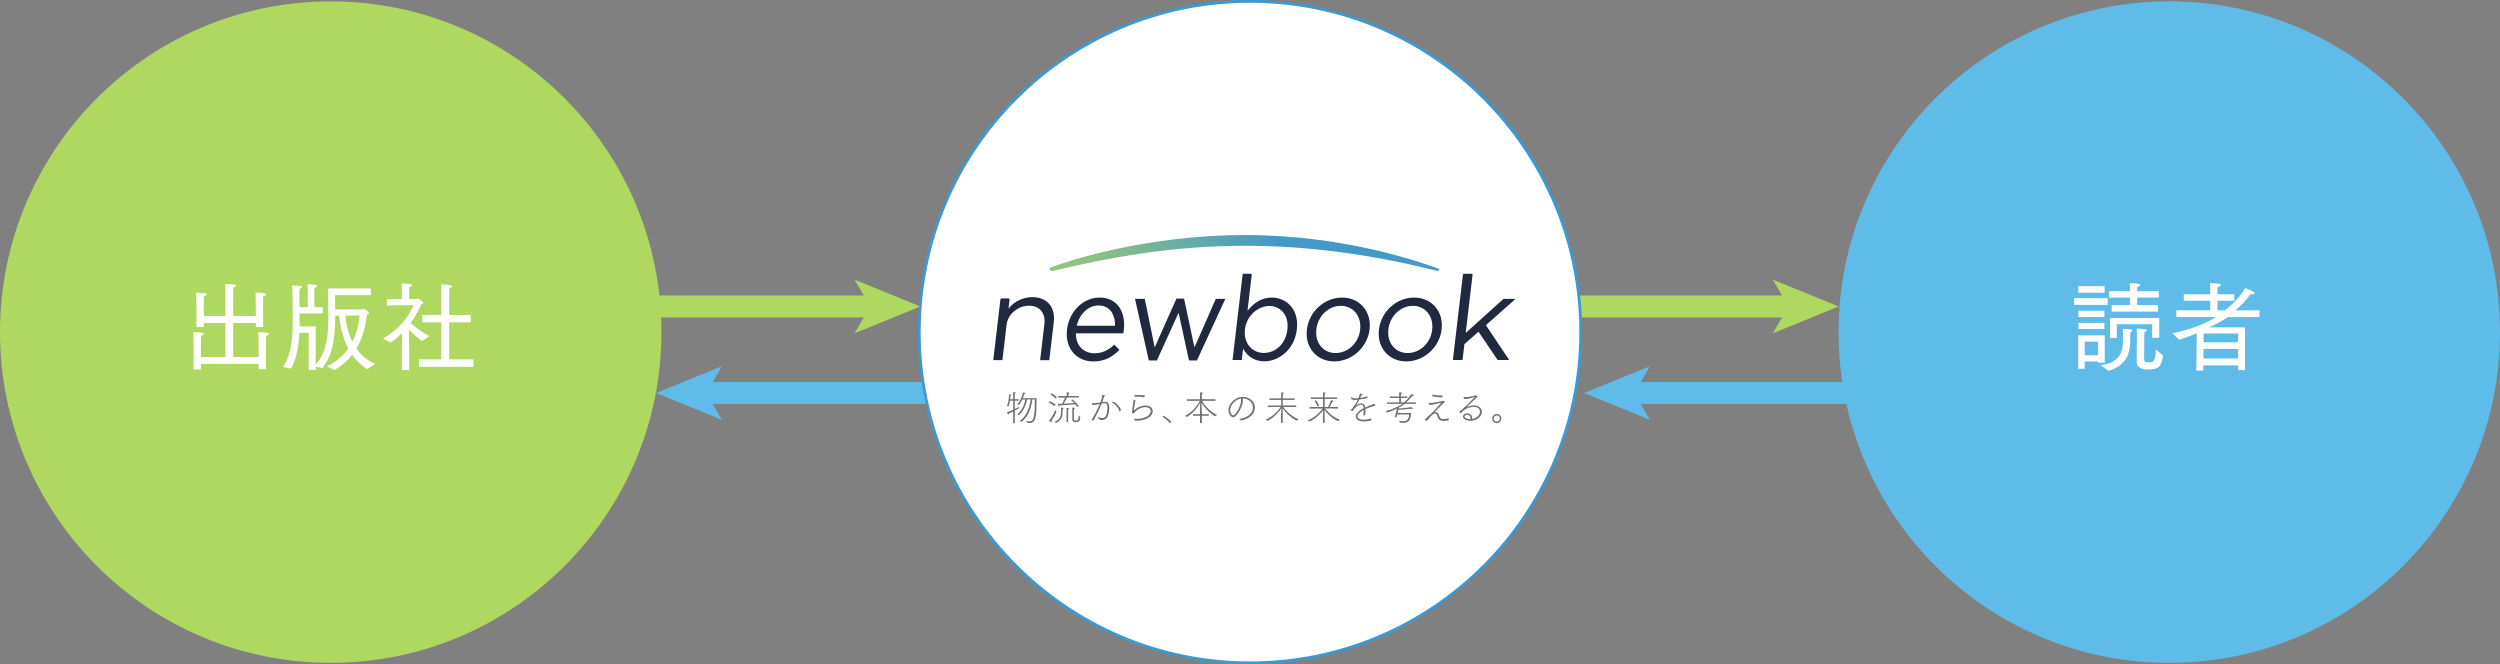
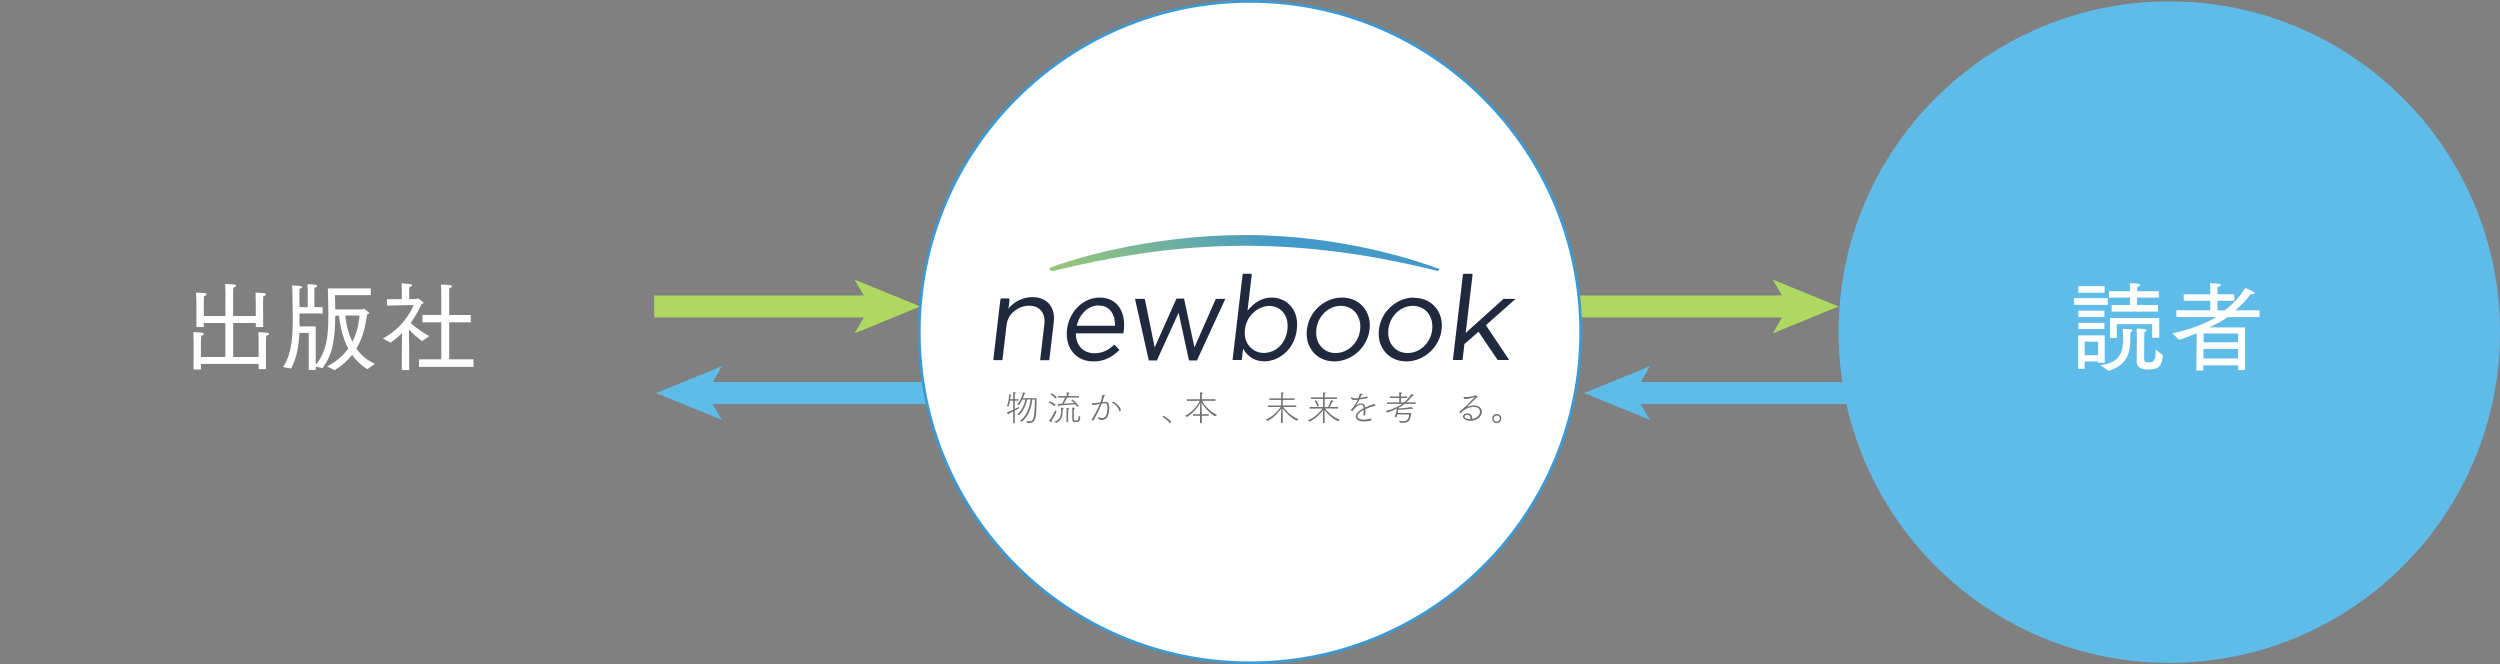
<svg xmlns="http://www.w3.org/2000/svg" viewBox="0 0 900.98 239.38">
  <rect x="0" y="0" width="900.98" height="239.38" fill="#808080" stroke="none" />
  <defs>
    <style>.e,.f{fill:#fff;}.g{stroke:#5fbce9;}.g,.f,.h{stroke-miterlimit:10;}.g,.h{fill:none;stroke-width:7.94px;}.i{fill:#5fbce9;}.f{stroke:#3c99d2;}.j{fill:#21293e;}.k{fill:#717071;}.h{stroke:#afd860;}.l{fill:url(#d);}.m{fill:#afd860;}</style>
    <radialGradient id="d" cx="-85.15" cy="-7736.06" fx="-85.15" fy="-7736.06" r="334.06" gradientTransform="translate(445.3 4130.65) scale(.74 .52)" gradientUnits="userSpaceOnUse">
      <stop offset="0" stop-color="#a8cf6a" />
      <stop offset=".34" stop-color="#4399c8" />
    </radialGradient>
  </defs>
  <g id="a" />
  <g id="b">
    <g id="c">
-       <circle class="m" cx="119.19" cy="119.69" r="119.19" />
      <circle class="i" cx="781.79" cy="119.69" r="119.19" />
      <g>
        <path class="e" d="M747.49,107.45h12.11v2.42h-12.11v-2.42Zm1.47,13.41h9.56v9.87h-2.38v-.45h-4.83v2.63h-2.34v-12.04Zm.03-17.75h9.49v2.38h-9.49v-2.38Zm.04,8.86h9.38v2.28h-9.38v-2.28Zm.04,4.38h9.35v2.24h-9.35v-2.24Zm7.07,11.66v-4.87h-4.83v4.87h4.83Zm.84,3.57c8.09-.84,8.16-6.16,8.16-10.05,0-1.82-.17-3.01-.17-3.01,0,0,1.89,0,3.01,.17,.31,.04,.56,.21,.56,.42,0,.18-.21,.39-.7,.56-.07,.49-.1,.98-.1,1.89,0,4.48-.32,9.84-7.84,12.08l-2.91-2.07Zm4.03-21.67h6.62v-2.66h-7.56v-2.31h7.56v-1.09s0-.8-.1-1.75h.25c1.85,0,3.5,.1,3.5,.63,0,.25-.32,.53-1.01,.67-.04,.39-.07,.98-.07,.98v.56h7.84v2.31h-7.84v2.66h7.49v2.38h-16.66v-2.38Zm-.59,4.69h17.75v7.11h-2.55v-4.87h-12.74v4.94h-2.45v-7.18Zm9.7,6.02s0-1.23-.1-2.21c0,0,1.82,.04,3.01,.25,.28,.03,.63,.25,.63,.46,0,.18-.21,.35-.8,.49-.04,.46-.07,.84-.07,1.26,0,0-.07,8.4-.07,8.68,0,.56,.42,.95,.8,.98,.21,.03,.49,.07,.81,.07,1.54,0,2.59-.28,2.59-4.27v-.42l2.62,2.21c-.59,4.1-1.64,5.04-5.36,5.04-3.25,0-4.13-1.23-4.13-2.87v-.07l.07-9.59Z" />
        <path class="e" d="M791.7,120.09c-2,.84-3.99,1.58-6.37,2.38l-2.42-2.35c6.23-1.3,11.52-3.29,15.79-5.85h-14.35v-2.45h12.22v-3.43h-9.56v-2.35h9.56v-1.89s0-1.12-.1-2.1c0,0,1.82,.04,3.29,.25,.38,.07,.59,.24,.59,.46,0,.24-.35,.52-1.12,.59-.07,.63-.07,1.3-.07,1.3v1.4h6.06v2.35h-6.06v3.43h2.66c3.04-2.35,5.6-5.04,7.35-8.02,0,0,1.75,.63,3.04,1.4,.21,.14,.35,.31,.35,.46,0,.21-.25,.35-.84,.35-.17,0-.35,0-.59-.04-1.47,2.1-3.4,4.06-5.5,5.85h8.68v2.45h-11.41c-1.96,1.33-4.24,2.56-6.76,3.71h12.95v15.37h-2.52v-1.68h-12.53v1.86h-2.49l.14-13.44Zm14.88,9.1v-3.43h-12.46l-.04,3.43h12.5Zm0-5.85v-3.15h-12.43v3.15h12.43Z" />
      </g>
      <g>
        <path class="e" d="M69.77,123s-.04-2.03-.1-3.29c0,0,1.64,0,3.22,.21,.35,.04,.56,.21,.56,.42,0,.25-.32,.53-.98,.67-.04,.98-.07,2.07-.07,2.07v5.57h8.82v-12.25h-7.77v1.47h-2.66v-9.14s-.04-2.03-.11-3.26c0,0,1.68,0,3.22,.21,.38,.03,.56,.21,.56,.42s-.28,.49-.94,.63c-.07,1.02-.07,2.07-.07,2.07v5.08h7.77l.04-8.26s-.04-2.03-.11-3.26c0,0,1.79,0,3.36,.21,.35,.04,.56,.21,.56,.42,0,.25-.32,.53-.98,.63-.04,1.02-.07,2.07-.07,2.07v8.19h8.16v-5.15s-.04-2.03-.1-3.26c0,0,1.64,0,3.22,.21,.39,.03,.56,.21,.56,.39,0,.25-.32,.53-.98,.67-.04,1.02-.07,2.07-.07,2.07l.04,9.07h-2.66v-1.47h-8.16v12.25h9.17v-5.64s0-2.03-.11-3.29c0,0,1.68,0,3.26,.21,.35,.04,.56,.21,.56,.42,0,.25-.31,.53-.98,.67-.07,.98-.07,2.07-.07,2.07v9.94h-2.66v-1.89h-20.79v2h-2.66l.04-10.12Z" />
        <path class="e" d="M102.04,132.24c3.43-5.32,3.47-12.01,3.47-18.69,0-1.58-.11-8.02-.11-8.02,0-.59-.07-1.61-.14-2.66,3.25,.14,3.64,.24,3.64,.59,0,.25-.28,.49-.94,.6-.04,.24-.07,1.54-.07,1.89,0,0,0,2.52,.04,4.73h2.98v-5.74s-.04-1.82-.11-2.52c2.62,.1,3.54,.25,3.54,.67,0,.21-.31,.49-.98,.59-.07,.32-.07,1.86-.07,1.86v5.15h3.01v2.28h-8.37v.74c.04,1.33,.04,2.63,.04,3.92h5.81v13.86c3.82-4.55,4.55-9.98,4.55-17.26,0-3.33-.07-6.62-.17-10.29h15.47v2.42h-12.92c.07,1.72,.1,3.61,.1,5.15h9.73c.17,0,.35-.28,.53-.28,.03,0,.1,.04,.14,.07,0,0,1.16,.74,1.65,1.26,.1,.14,.17,.25,.17,.32,0,.24-.32,.35-.7,.39-.56,3.43-1.26,8.02-3.89,12.36,1.58,2.21,3.71,4.17,6.69,5.5l-2.76,1.93c-2.31-1.44-4.1-3.22-5.46-5.18-1.58,2-3.61,3.89-6.3,5.53l-2.76-1.36c3.54-1.79,5.95-4.06,7.67-6.41-2.21-4.17-2.94-8.68-3.36-11.87h-1.33c-.1,9.24-1.05,14.04-4.58,18.87l-2.45-.49v1.16h-2.52v-13.34h-3.36c-.25,4.59-.95,9.03-3.01,12.85l-2.83-.53Zm22.4-18.52c.28,2.66,.91,6.16,2.56,9.45,2.1-4.03,2.42-7.84,2.59-9.45h-5.15Z" />
        <path class="e" d="M144.81,126.53l.11-6.51c-1.23,1.23-2.63,2.42-4.17,3.47l-2.76-1.51c6.54-3.4,10.19-9.52,11.06-12.04l-9.56,.18-.04-2.28,5.36-.03v-3.08s0-1.33-.07-2.63c0,0,2.49,.18,3.22,.31,.35,.07,.53,.25,.53,.42,0,.24-.28,.49-.95,.63-.07,.56-.07,1.23-.07,1.23v3.08h2.52c.21,0,.42-.24,.63-.24,.04,0,2,1.19,2,1.65,0,.25-.31,.35-.77,.46-.77,1.79-2.03,4.24-3.85,6.76,1.43,1.36,4.06,3.36,6.72,4.73l-2.59,1.79c-1.75-1.26-3.46-2.8-4.76-4.13l.1,7.39v7.18h-2.66v-6.79Zm6.2,2.98h8.02v-13.34h-6.79v-2.66h6.79v-8.12s0-2-.11-2.84c0,0,2.7,.07,3.43,.21,.38,.07,.59,.24,.59,.42,0,.25-.31,.49-.98,.63-.07,.59-.07,1.61-.07,1.61v8.09h7.77v2.66h-7.77v13.34h8.75v2.7h-19.64v-2.7Z" />
      </g>
      <g>
        <line class="h" x1="235.76" y1="110.45" x2="314.84" y2="110.45" />
        <polygon class="m" points="331.66 110.45 307.97 120.13 313.59 110.45 307.97 100.77 331.66 110.45" />
      </g>
      <g>
        <line class="h" x1="566.7" y1="110.45" x2="645.79" y2="110.45" />
        <polygon class="m" points="662.6 110.45 638.91 120.13 644.53 110.45 638.91 100.77 662.6 110.45" />
      </g>
      <g>
        <line class="g" x1="666.82" y1="141.65" x2="587.74" y2="141.65" />
        <polygon class="i" points="570.93 141.65 594.62 131.97 588.99 141.65 594.62 151.33 570.93 141.65" />
      </g>
      <g>
        <line class="g" x1="334.07" y1="141.65" x2="253.29" y2="141.65" />
        <polygon class="i" points="236.47 141.65 260.16 131.97 254.54 141.65 260.16 151.33 236.47 141.65" />
      </g>
      <circle class="f" cx="450.49" cy="119.69" r="119.19" />
      <g>
        <g>
          <path class="j" d="M372.1,107.07c-3.4,0-6.77,1.64-8.66,4.19l.38-3.2c.02-.14-.02-.28-.11-.38-.08-.09-.2-.15-.33-.15h-2.3c-.27,0-.52,.23-.56,.51l-2.55,21.7s0,.03,.01,.04,.02,.02,.04,.02h3.2s.05-.02,.05-.04l1.49-12.69c.5-4.26,4.58-6.9,8.08-6.9,1.81,0,3.3,.59,4.29,1.71,1.06,1.19,1.49,2.89,1.25,4.93l-1.52,12.95s0,.03,.01,.04,.02,.02,.04,.02h3.2s.05-.02,.05-.04l1.62-13.76c.31-2.66-.28-4.93-1.72-6.55-1.38-1.56-3.44-2.38-5.94-2.38Z" />
          <path class="j" d="M396.28,107.24c-2.87,0-5.66,1.19-7.84,3.36-2.15,2.14-3.54,5.03-3.9,8.15-.39,3.34,.43,6.35,2.32,8.47,1.75,1.96,4.28,3.04,7.15,3.04,3.65,0,6.55-1.27,9.4-4.13,.02-.02,.02-.05,0-.07l-1.79-1.82s-.05-.02-.07,0c-2.22,2.1-4.49,3.08-7.13,3.08-1.88,0-3.58-.67-4.78-1.89-1.28-1.3-1.93-3.13-1.9-5.31h17.05s.04-.02,.05-.04c.1-.51,.14-.85,.18-1.15,.43-3.68-.37-6.88-2.26-9.01-1.56-1.75-3.8-2.68-6.48-2.68Zm-8.22,10.14c.99-4.29,4.2-7.29,7.81-7.29,1.69,0,3.07,.53,4.1,1.59,1.25,1.28,1.91,3.3,1.87,5.7h-13.78Z" />
          <path class="j" d="M441.54,107.71h-3.34s-.04,.01-.05,.03l-7.68,17.47-3.73-17.55s-.03-.04-.05-.04h-2.67s-.04,.01-.05,.03l-7.82,17.55-3.57-17.46s-.03-.04-.05-.04h-3.42s-.03,0-.04,.02-.01,.03-.01,.04l4.95,22.11s.03,.04,.05,.04h2.84s.04-.01,.05-.03l7.81-17.18,3.73,17.17s.03,.04,.05,.04h2.79s.04-.01,.05-.03l10.19-22.11s0-.03,0-.05c0-.01-.02-.02-.04-.02Z" />
          <path class="j" d="M458.35,107.24c-3.34,0-6.21,1.56-8.76,4.76l1.52-12.91c.01-.12-.02-.22-.09-.31-.07-.08-.17-.12-.27-.12h-2.49c-.22,0-.43,.19-.45,.42l-3.6,30.61s0,.03,.01,.04,.02,.02,.04,.02h3.21s.05-.02,.05-.04l.48-4.05c1.74,3.03,4.33,4.56,7.68,4.56,5.02,0,10.82-4.02,11.69-11.46v-.09c.52-4.32-.95-6.99-2.27-8.48-1.67-1.87-4.12-2.95-6.74-2.95Zm5.62,11.46v.09c-.59,4.95-4.1,8.4-8.55,8.4-1.93,0-3.75-.81-5.01-2.23-1.41-1.58-2.03-3.78-1.74-6.2v-.09c.62-5.19,5.02-8.4,8.75-8.4,1.93,0,3.66,.75,4.87,2.1,1.38,1.55,1.98,3.8,1.68,6.33Z" />
          <path class="j" d="M483.66,107.24c-6.34,0-11.9,5.05-12.66,11.5v.09c-.38,3.16,.47,6.08,2.39,8.23,1.83,2.06,4.49,3.19,7.49,3.19s6.14-1.21,8.53-3.42c2.33-2.16,3.82-5.03,4.17-8.08v-.09c.38-3.14-.47-6.06-2.39-8.21-1.84-2.07-4.52-3.21-7.53-3.21Zm-9.26,11.51v-.09c.58-4.81,4.37-8.44,8.84-8.44,2.04,0,3.87,.8,5.16,2.25,1.42,1.6,2.07,3.88,1.79,6.27v.09c-.57,4.79-4.39,8.4-8.88,8.4-2.04,0-3.86-.79-5.14-2.23-1.43-1.61-2.06-3.82-1.77-6.25Z" />
-           <path class="j" d="M509.62,107.24c-6.34,0-11.9,5.05-12.66,11.5v.09c-.38,3.16,.47,6.08,2.39,8.23,1.83,2.06,4.49,3.19,7.5,3.19s6.14-1.21,8.53-3.42c2.33-2.16,3.82-5.03,4.17-8.08v-.09c.38-3.14-.47-6.06-2.39-8.21-1.84-2.07-4.52-3.21-7.53-3.21Zm6.53,11.5v.09c-.57,4.79-4.39,8.4-8.88,8.4-2.04,0-3.86-.79-5.14-2.23-1.43-1.61-2.06-3.82-1.77-6.25v-.09c.58-4.81,4.37-8.44,8.84-8.44,2.04,0,3.87,.8,5.16,2.25,1.42,1.6,2.07,3.88,1.79,6.27Z" />
+           <path class="j" d="M509.62,107.24c-6.34,0-11.9,5.05-12.66,11.5v.09c-.38,3.16,.47,6.08,2.39,8.23,1.83,2.06,4.49,3.19,7.5,3.19s6.14-1.21,8.53-3.42c2.33-2.16,3.82-5.03,4.17-8.08c.38-3.14-.47-6.06-2.39-8.21-1.84-2.07-4.52-3.21-7.53-3.21Zm6.53,11.5v.09c-.57,4.79-4.39,8.4-8.88,8.4-2.04,0-3.86-.79-5.14-2.23-1.43-1.61-2.06-3.82-1.77-6.25v-.09c.58-4.81,4.37-8.44,8.84-8.44,2.04,0,3.87,.8,5.16,2.25,1.42,1.6,2.07,3.88,1.79,6.27Z" />
          <path class="j" d="M546.13,107.74s-.03-.03-.05-.03h-4.22s-.02,0-.03,.01l-13.6,12.26,2.47-20.96c.01-.1-.02-.18-.07-.25-.06-.06-.14-.1-.23-.1h-2.81c-.18,0-.35,.15-.37,.34l-3.61,30.68s0,.03,.01,.04,.02,.02,.04,.02h3.38s.05-.02,.05-.04l.67-5.71,5.08-4.45,6.89,10.18s.02,.02,.04,.02h4.04s.04,0,.04-.03c0-.02,0-.04,0-.05l-8.34-12.48,10.6-9.39s.02-.04,.01-.06Z" />
        </g>
        <g>
          <path class="k" d="M365.15,148.31c-.45,.21-.98,.45-1.6,.7,.02,.08,.04,.15,.04,.21,0,.11-.04,.2-.1,.2-.24,0-.6-.79-.62-.82,.82-.29,1.6-.62,2.28-.93v-3.26h-1.16c-.13,.74-.29,1.52-.52,2.09l-.59-.09c.62-1.41,.76-3.22,.78-4.26,.73,.06,.87,.09,.87,.21,0,.09-.14,.2-.34,.23-.02,.29-.06,.75-.13,1.28h1.08v-1.62l-.03-.91c.52,.03,.98,.06,.98,.25,0,.09-.14,.2-.34,.25-.03,.1-.03,.26-.03,.39v1.64h1.35v.53h-1.35v2.98c.63-.3,1.13-.57,1.45-.74l.05,.53c-.44,.25-.91,.53-1.5,.83v4.52h-.59v-4.23Zm2.33,3.4c2.78-1.86,3.65-5.45,3.97-7.74h-1.25c-.43,1.76-1.33,4.27-3,5.62l-.64-.25c1.76-1.28,2.62-3.68,3.02-5.36h-1.16c-.33,.71-.7,1.39-1.12,1.95l-.69-.16c1.11-1.16,1.79-3.09,2.05-4.35,.63,.08,.93,.15,.93,.32,0,.1-.13,.19-.4,.19-.14,.48-.33,1.03-.55,1.57h4.92v.97c0,6.62-.49,8-2.73,8-.19,0-.39-.01-.59-.03l-.43-.69c.4,.06,.77,.11,1.08,.11,.84,0,1.36-.34,1.64-1.49,.44-1.86,.39-4.47,.42-6.4h-.89c-.24,2-1.06,5.97-3.87,8.01l-.71-.26Z" />
          <path class="k" d="M378.31,144.6c.34,.15,1.52,.72,2.13,1.23l-.42,.57c-.6-.59-1.7-1.16-2.09-1.35l.38-.45Zm2.46,3.77c-.43,.91-1.22,2.41-1.84,3.3,.13,.13,.18,.24,.18,.31,0,.09-.06,.14-.15,.14-.11,0-.63-.25-.93-.43,.93-1.03,1.94-3.07,2.3-3.89l.44,.57Zm-1.76-6.64c.29,.18,1.33,.84,1.89,1.44l-.49,.49c-.53-.67-1.5-1.32-1.85-1.54l.45-.39Zm.96,10.29c2.08-.63,2.44-2.35,2.44-3.6,0-.43-.03-1.31-.04-1.5,.25,0,.97,.03,.97,.21,0,.11-.15,.21-.34,.24,0,.16-.03,.73-.03,1.06,0,1.41-.39,3.1-2.35,4.02l-.66-.43Zm1.35-9.27h3.11v-.43l-.03-.92c.55,.03,1.07,.05,1.07,.24,0,.1-.16,.21-.39,.26-.02,.1-.02,.26-.02,.39v.45h3.75v.53h-4.26c-.24,.49-.79,1.59-1.21,2.22,1.61-.07,3-.19,3.77-.25-.4-.43-.79-.81-1.1-1.07l.49-.21c.81,.72,1.64,1.49,2.29,2.35l-.58,.32c-.2-.32-.45-.64-.72-.94-.87,.09-3.43,.3-5.73,.43v.05c0,.15-.06,.33-.16,.33-.15,0-.38-.67-.45-.93l1.61-.04c.43-.73,.86-1.66,1.09-2.24h-2.54v-.53Zm3.07,5.29s0-.6-.03-1.02c.99,.05,.99,.15,.99,.24,0,.1-.15,.21-.37,.24-.02,.19-.04,.64-.04,.64v3.92h-.57v-4.02Zm2.06-.15s0-.68-.03-1.01c.5,.02,1.01,.08,1.01,.25,0,.1-.16,.21-.38,.25-.03,.26-.04,.44-.04,.6v3.14c0,.33,.18,.47,.67,.47,.96,0,1-.28,1.06-1.85l.58,.53c-.1,1.64-.52,1.86-1.72,1.86-.76,0-1.15-.23-1.15-.92v-3.32Z" />
          <path class="k" d="M393.35,151.41c1.4-2.3,2.46-4.46,3.04-5.84-.2,.05-1.69,.39-2.33,.39-.11,0-.21,0-.32-.01l-.23-.66v-.02s.02-.05,.05-.05h.01c.3,.05,.58,.07,.86,.07,.38,0,.73-.04,1.12-.1,.3-.06,.67-.13,1.05-.19,.29-.82,.6-1.85,.67-2.72,.97,.16,1.04,.19,1.04,.34,0,.1-.13,.2-.36,.2h-.03c-.11,.44-.38,1.3-.65,2.08,.36-.06,.79-.11,.99-.11,.74,0,1.5,.21,1.5,2.2,0,.92-.16,2-.44,2.76-.38,1.07-1.3,1.64-2.19,1.64-.45,0-.89-.14-1.27-.43l-.08-.92c.36,.42,.89,.65,1.41,.65,.62,0,1.21-.34,1.5-1.11,.28-.72,.43-1.86,.43-2.75,0-1.02-.2-1.54-.99-1.54-.2,0-.76,.09-1.06,.14-.6,1.46-1.52,3.48-2.93,6.09l-.78-.13Zm7.93-6.69c1.5,.93,2.67,2.27,2.7,3.21l-.54,.31s-.04,.03-.06,.03-.04-.03-.05-.06c-.04-.92-1.02-2.29-2.57-3.16-.01-.01-.03-.03-.03-.05,0-.01,.01-.04,.01-.04l.54-.24Z" />
-           <path class="k" d="M408.58,150.92c.28,.02,.6,.05,.94,.05,3.83,0,5.19-1.65,5.19-2.8,0-.78-.63-1.43-1.94-1.43-2.48,0-3.99,2.04-4.06,2.14,0,0-.63,.04-.68,.04s-.08,0-.08-.06v-.06c0-.64,.18-1.79,.29-2.57,.11-.78,.25-1.76,.25-2.07,0-.05,.03-.09,.08-.09,.01,0,.04,.01,.08,.02l.55,.21c-.06,.38-.19,1.07-.28,1.61-.11,.63-.3,1.7-.33,2.05,1.56-1.42,3.1-1.81,4.23-1.81,1.71,0,2.61,.94,2.61,2.04,0,1.85-2.2,3.46-6.11,3.46h-.23l-.53-.74Zm.37-8.58c.24-.01,.48-.01,.72-.01,1.04,0,2.12,.08,2.93,.21l-.2,.74c-.79-.25-1.91-.34-2.98-.34-.26,0-.53,0-.78,.01l.32-.62Z" />
          <path class="k" d="M419.38,149.83c.77,.47,2.09,1.44,2.77,2.19l-.52,.53c-.7-.94-1.9-1.86-2.68-2.33l.43-.39Z" />
          <path class="k" d="M427.04,149.88c2.54-1.22,4.62-3.72,5.33-5.43l-4.61,.03v-.59h4.73v-1.6c0-.23-.01-.6-.02-.87,.96,0,1.07,.16,1.07,.24,0,.1-.16,.19-.38,.21-.04,.24-.04,.6-.04,.6v1.41h4.91v.59l-4.8-.03c.79,1.66,3,4.09,5.42,5.11l-.81,.49c-2.23-1.35-4.14-3.63-4.8-4.96,.03,.86,.09,3.35,.09,3.85v.35h2.52v.54h-2.52v2.64h-.66v-2.64h-2.52v-.54h2.52v-.35c0-.39,.05-2.82,.06-3.77-.52,1.22-2.39,3.65-4.75,5.11l-.75-.42Z" />
-           <path class="k" d="M446.56,150.97c1.99-.18,4.97-1.42,4.97-4.07,0-1.79-1.46-3.22-3.61-3.31,.01,.16,.03,.33,.03,.49,0,2.62-1.99,5.23-2.59,5.84-.3,.32-.62,.47-.92,.47-.76,0-1.72-1.18-1.72-2.57,0-2.04,2.17-4.79,5.15-4.79,2.57,0,4.37,1.79,4.37,3.82,0,2.7-2.49,4.24-4.91,4.7l-.76-.58Zm-3.22-3.17c0,1.08,.71,1.93,1.08,1.93,.64,0,2.86-3.02,2.86-5.57,0-.18-.01-.35-.02-.53-2.13,.28-3.92,2.39-3.92,4.17Z" />
          <path class="k" d="M456.14,151.25c2.97-1.25,4.79-3.64,5.41-4.58l-4.63,.04v-.57h4.81v-2h-4.23v-.55h4.23v-1.12s0-.64-.03-1.06c.74,.04,1.02,.06,1.02,.21,0,.11-.19,.25-.38,.26-.02,.26-.04,.69-.04,.69v1.01h4.26v.55h-4.26v2h4.85v.57l-4.71-.04c.7,.97,2.67,3.34,5.58,4.42l-.77,.5c-2.39-1.15-4.36-3.51-5.01-4.42,.01,.53,.06,1.66,.06,2.81v2.43h-.63v-2.42c.01-.64,.08-2.13,.1-2.8-.6,.89-2.29,3.14-4.94,4.5l-.7-.44Z" />
          <path class="k" d="M471.33,151.48c2.83-1.11,4.63-3.3,5.31-4.26l-4.65,.04v-.57h4.82v-2.91h-4.4v-.55h4.4v-.87s-.01-.55-.03-.93c.91,.05,1.05,.09,1.05,.21,0,.1-.19,.23-.39,.25-.04,.34-.04,.69-.04,.69v.64h4.42v.55h-4.42v2.91h1.22c.25-.47,.83-1.66,1.08-2.51,.83,.24,.89,.31,.89,.4,0,.1-.19,.16-.35,.16h-.03c-.29,.64-.73,1.5-.99,1.94h3.02v.57l-4.72-.04c.68,.88,2.52,3.04,5.41,4.09l-.74,.52c-2.56-1.22-4.24-3.25-4.85-4.08,.05,2.1,.06,3.01,.06,4.7h-.62v-2.12c0-.78,.03-1.85,.05-2.48-.68,.93-2.33,2.9-4.81,4.08l-.72-.45Zm2.96-7.23c.19,.26,.82,1.21,1.08,2.01,0,.01-.57,.24-.57,.24-.26-.83-.81-1.71-1.02-2.04l.5-.21Z" />
          <path class="k" d="M486.8,147.97s-.06-.03-.06-.06c0-.01,0-.03,.03-.05,1.31-1.49,2.05-2.77,2.56-3.78-.29,.04-.54,.06-.76,.07-.11,.01-.21,.01-.31,.01-.54,0-.89-.11-1.25-.35l-.06-.66s.01-.06,.04-.06h.02c.42,.28,.87,.48,1.46,.48h.05c.29-.01,.63-.04,1.02-.08,.23-.5,.44-1.15,.58-1.66,.97,.18,1.04,.2,1.04,.33,0,.09-.13,.19-.5,.21-.15,.36-.33,.76-.47,1.03,.82-.11,1.74-.3,2.63-.54v.62c-.84,.19-1.94,.38-2.87,.5-.43,.82-.97,1.78-1.31,2.19-.08,.09-.11,.13-.1,.13s.05-.02,.13-.1c.67-.58,1.26-.79,1.89-.79,.96,0,1.4,.59,1.51,1.42,.48-.23,.98-.44,1.49-.64,.58-.24,1.25-.47,1.7-.65l.47,.55s.03,.04,.03,.05c0,.02-.03,.02-.08,.04-.88,.21-2.77,.86-3.56,1.23h0c-.01,.48-.08,1.72-.09,2.27l-.67,.06c.03-.52,.09-1.56,.11-2.01-.68,.33-2.25,1.26-2.25,2.24,0,.31,.11,1.28,2.28,1.28,.79,0,1.78-.2,2.71-.47l-.11,.79c-.59,.18-1.59,.33-2.51,.33-2.22,0-2.97-.94-2.97-1.88,0-1.38,2.15-2.57,2.86-2.91-.04-.78-.28-1.25-1.08-1.26-.97,0-2.33,1.32-2.93,2.28l-.64-.18Z" />
          <path class="k" d="M499.4,148.15c2.48-.64,4.46-1.57,5.98-2.59h-5.48v-.55h4.37v-1.6h-3.41v-.53h3.41v-.59s0-.44-.05-.88c.96,0,1.13,.09,1.13,.2s-.16,.25-.44,.32l-.02,.52v.44h2.3v.53h-2.3v1.6h1.08c1.11-.91,2-1.89,2.64-3.04,.68,.25,.89,.39,.89,.53,0,.1-.14,.16-.34,.16-.05,0-.11,0-.18-.01-.45,.68-1.41,1.71-2.18,2.35h3.43v.55h-3.97c-.64,.5-1.33,.93-2.2,1.36l-.05,.3c2.23-.1,4.21-.43,4.66-.55,.48,.48,.54,.55,.54,.65,0,.09-.08,.15-.19,.15s-.26-.05-.42-.18c-.77,.1-2.58,.31-4.68,.43-.06,.38-.14,.76-.21,1.12h4.86c-.19,2.68-.96,3.55-2.86,3.55-.38,0-.75-.04-1.07-.06l-.54-.74c.44,.09,1.07,.21,1.67,.21,1.02,0,1.86-.23,2.1-2.43h-4.29c-.1,.34-.2,.68-.33,1.02l-.69-.04c.45-1.01,.77-2.33,.91-3.11-.86,.45-2.27,1.05-3.43,1.44l-.66-.53Z" />
-           <path class="k" d="M513.45,151.33s-.02-.03-.02-.05c0-.01,0-.02,.01-.04,.88-.88,2.09-1.94,2.44-2.27,.76-.72,2.35-2.46,3.55-3.84-1.36,.23-3.1,.82-4.09,.82h-.11l-.42-.68s-.03-.05-.03-.08,.03-.04,.08-.04h.04c.24,.05,.48,.08,.72,.08s.48-.02,.7-.05c1.15-.18,2.25-.43,3.44-.63,.15-.02,.23-.14,.32-.14,.04,0,.4,.18,.62,.33,.06,.04,.09,.09,.09,.13,0,.08-.11,.15-.28,.16-.35,.28-.5,.45-.79,.74-1.88,1.95-2.42,2.49-2.76,2.82-.05,.05-.08,.06-.06,.06s.05-.01,.11-.04c.11-.06,.3-.08,.45-.08,.44,0,.67,.11,.99,.81,.14,.3,.26,.68,.42,.98,.31,.63,.74,.71,1.38,.71s1.33-.13,1.98-.26l-.27,.76c-.44,.07-1.08,.15-1.69,.15-.89,0-1.57-.1-1.99-1.08l-.36-.99c-.24-.47-.39-.6-.68-.6-.69,0-1.25,.62-2.2,1.69-.29,.34-.57,.68-.84,.98l-.74-.34Zm2.86-9.13c.87,.23,1.81,.34,2.81,.34,.3,0,.62,0,.93-.02l-.4,.7c-1.13,0-2.59-.15-3.61-.49l.28-.53Z" />
          <path class="k" d="M525.89,148.63s-.06-.05-.06-.06c0-.04,.57-.57,1.18-1.07,.18-.16,.35-.32,.49-.44,1.04-.88,3.93-3.85,3.93-3.97,0-.02-.01-.04-.05-.04-.03,0-.05,0-.08,.01-.89,.4-2.32,.75-3.26,.75-.13,0-.24-.01-.35-.02l-.26-.63s-.03-.06-.03-.08c0-.02,.03-.04,.05-.04h.04c.29,.05,.58,.06,.88,.06,1.07,0,2.19-.26,3.11-.58,.13-.04,.18-.11,.25-.11,.06,0,.79,.45,.79,.64,0,.13-.3,.18-.34,.21-1.11,1.03-2.34,2.3-3.56,3.4-.06,.06-.09,.08-.08,.08s.06-.03,.09-.04c.62-.3,1.69-.58,2.58-.58,1.65,0,2.85,.92,2.85,2.27,0,1.67-1.72,3.26-4.17,3.26-1.31,0-2.64-.57-2.64-1.55,0-.52,.4-1.1,1.47-1.1,1.13,0,1.9,.7,1.9,1.8,0,.06,0,.14-.01,.21,2.15-.47,2.76-1.85,2.76-2.56,0-1.42-1.17-1.81-2.29-1.81-1.67,0-3.5,.87-4.58,2.28l-.6-.31Zm4.08,2.09c0-.6-.31-1.21-1.27-1.21-.88,0-.88,.57-.88,.6,0,.59,1.06,.96,2.03,.96h.1c.03-.13,.03-.24,.03-.35Z" />
          <path class="k" d="M539.42,149.19c.91,0,1.65,.74,1.65,1.65s-.74,1.65-1.65,1.65-1.65-.74-1.65-1.65,.74-1.65,1.65-1.65Zm1.12,1.65c0-.62-.5-1.12-1.12-1.12s-1.12,.5-1.12,1.12,.5,1.12,1.12,1.12,1.12-.5,1.12-1.12Z" />
        </g>
        <path class="l" d="M518.39,96.82c-5.81-2.12-33.2-12.02-69.35-12.12h-.53c-36.15,.09-63.88,9.48-69.69,11.61-.58,.21-.73,.75-.31,1.1,.27,.23,.71,.31,1.11,.21,40.63-9.87,82.35-14.05,138.31,0,.39,.1,.29,0,.56-.22,.42-.35,.48-.37-.1-.58Z" />
      </g>
    </g>
  </g>
</svg>